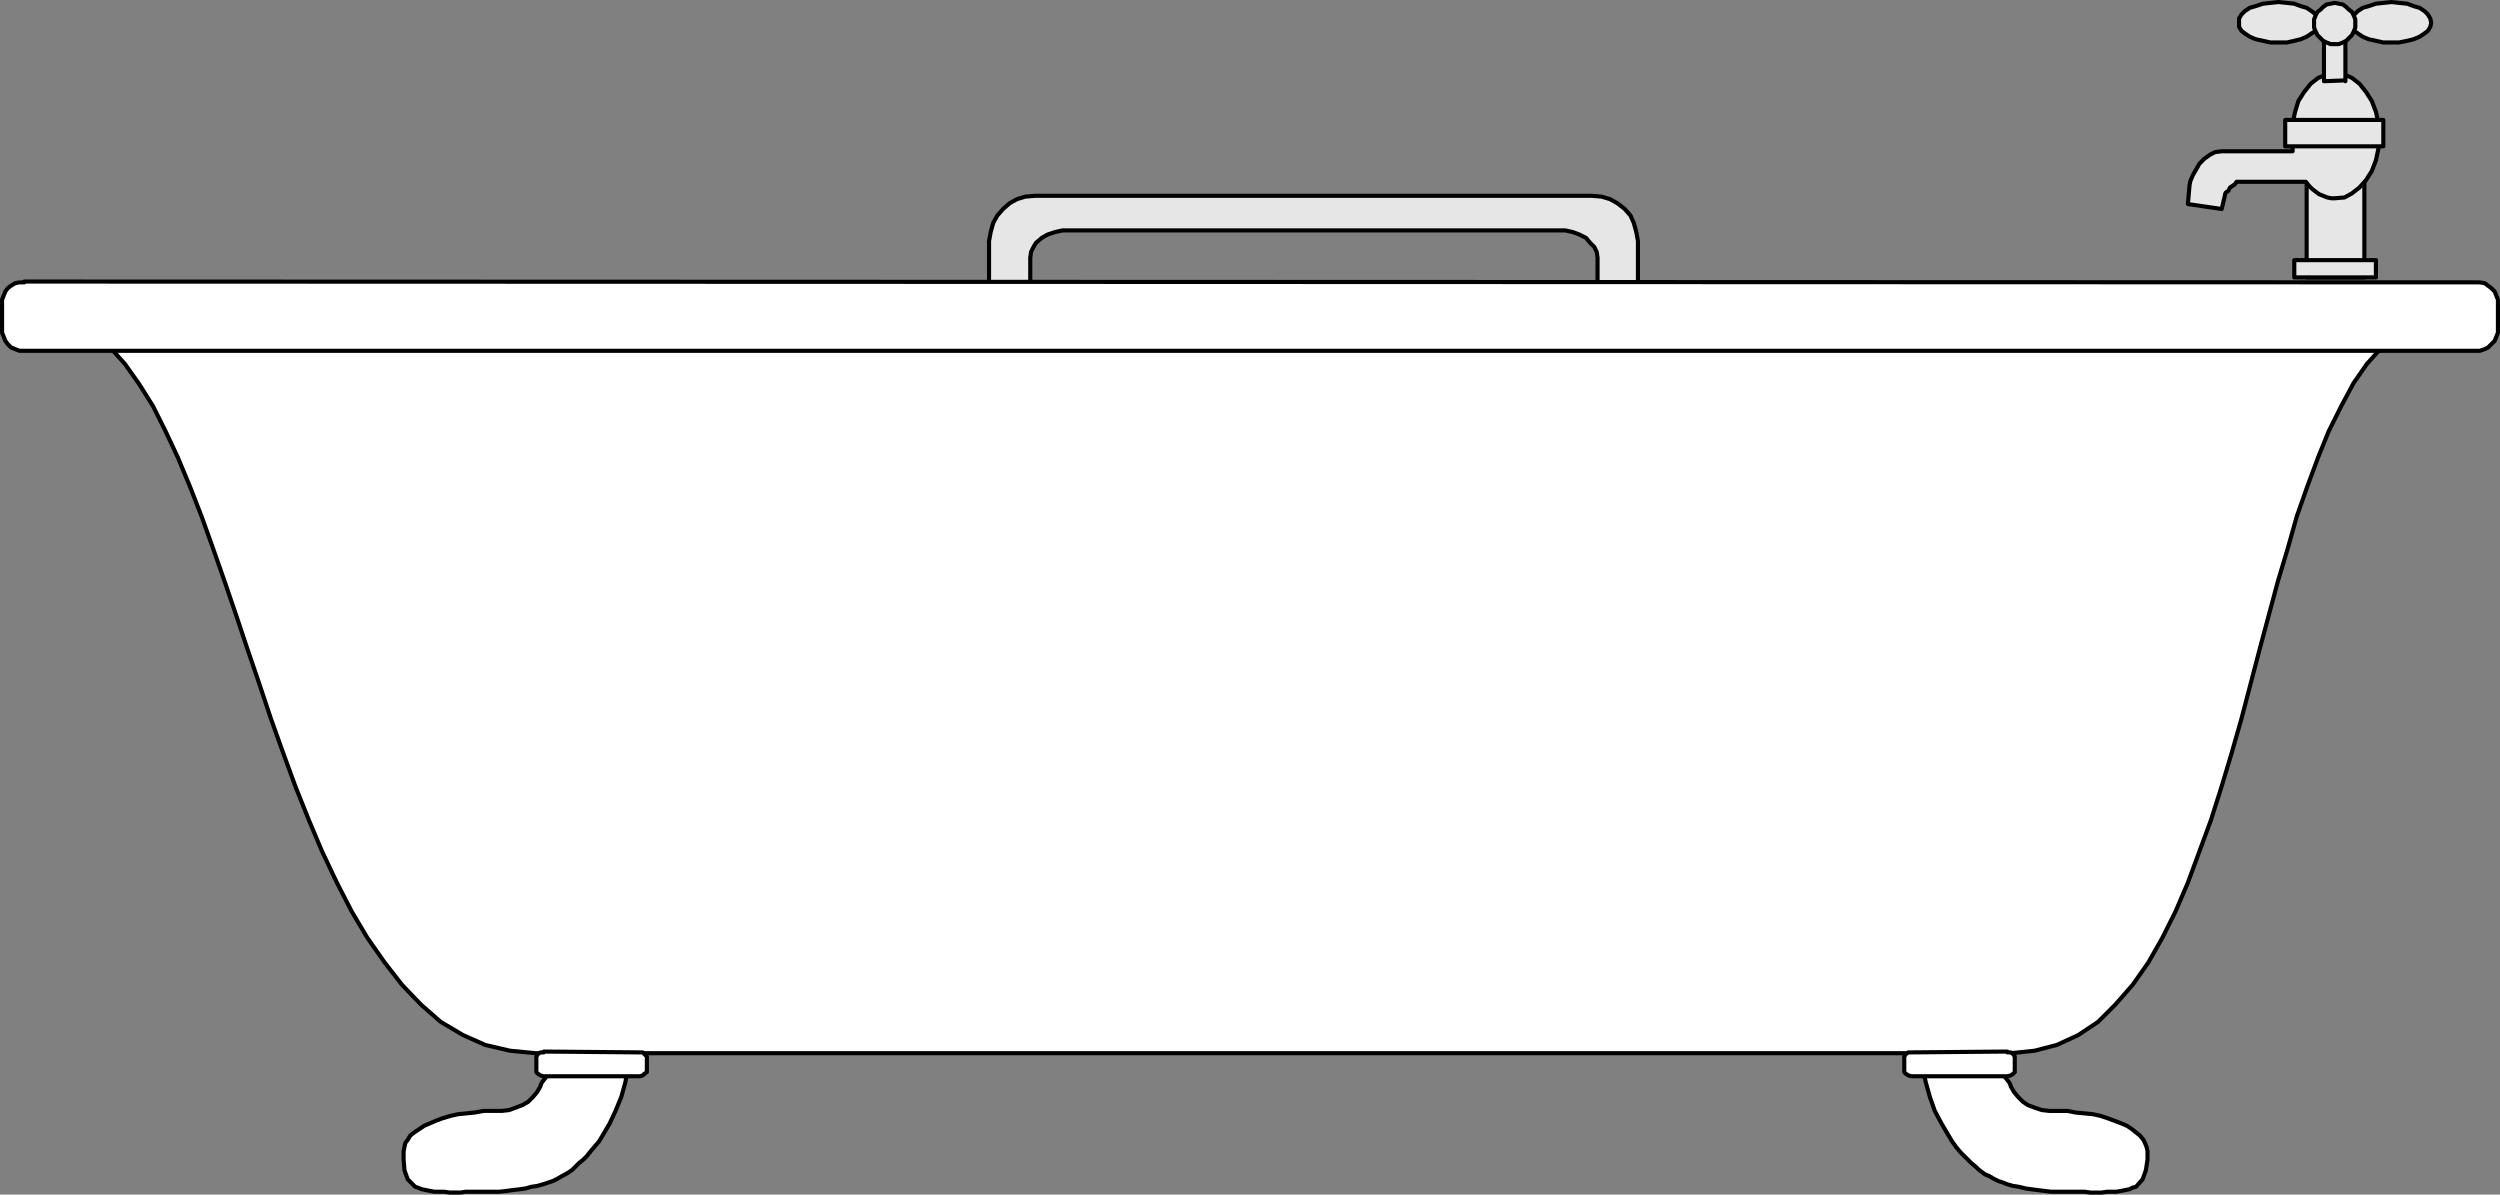
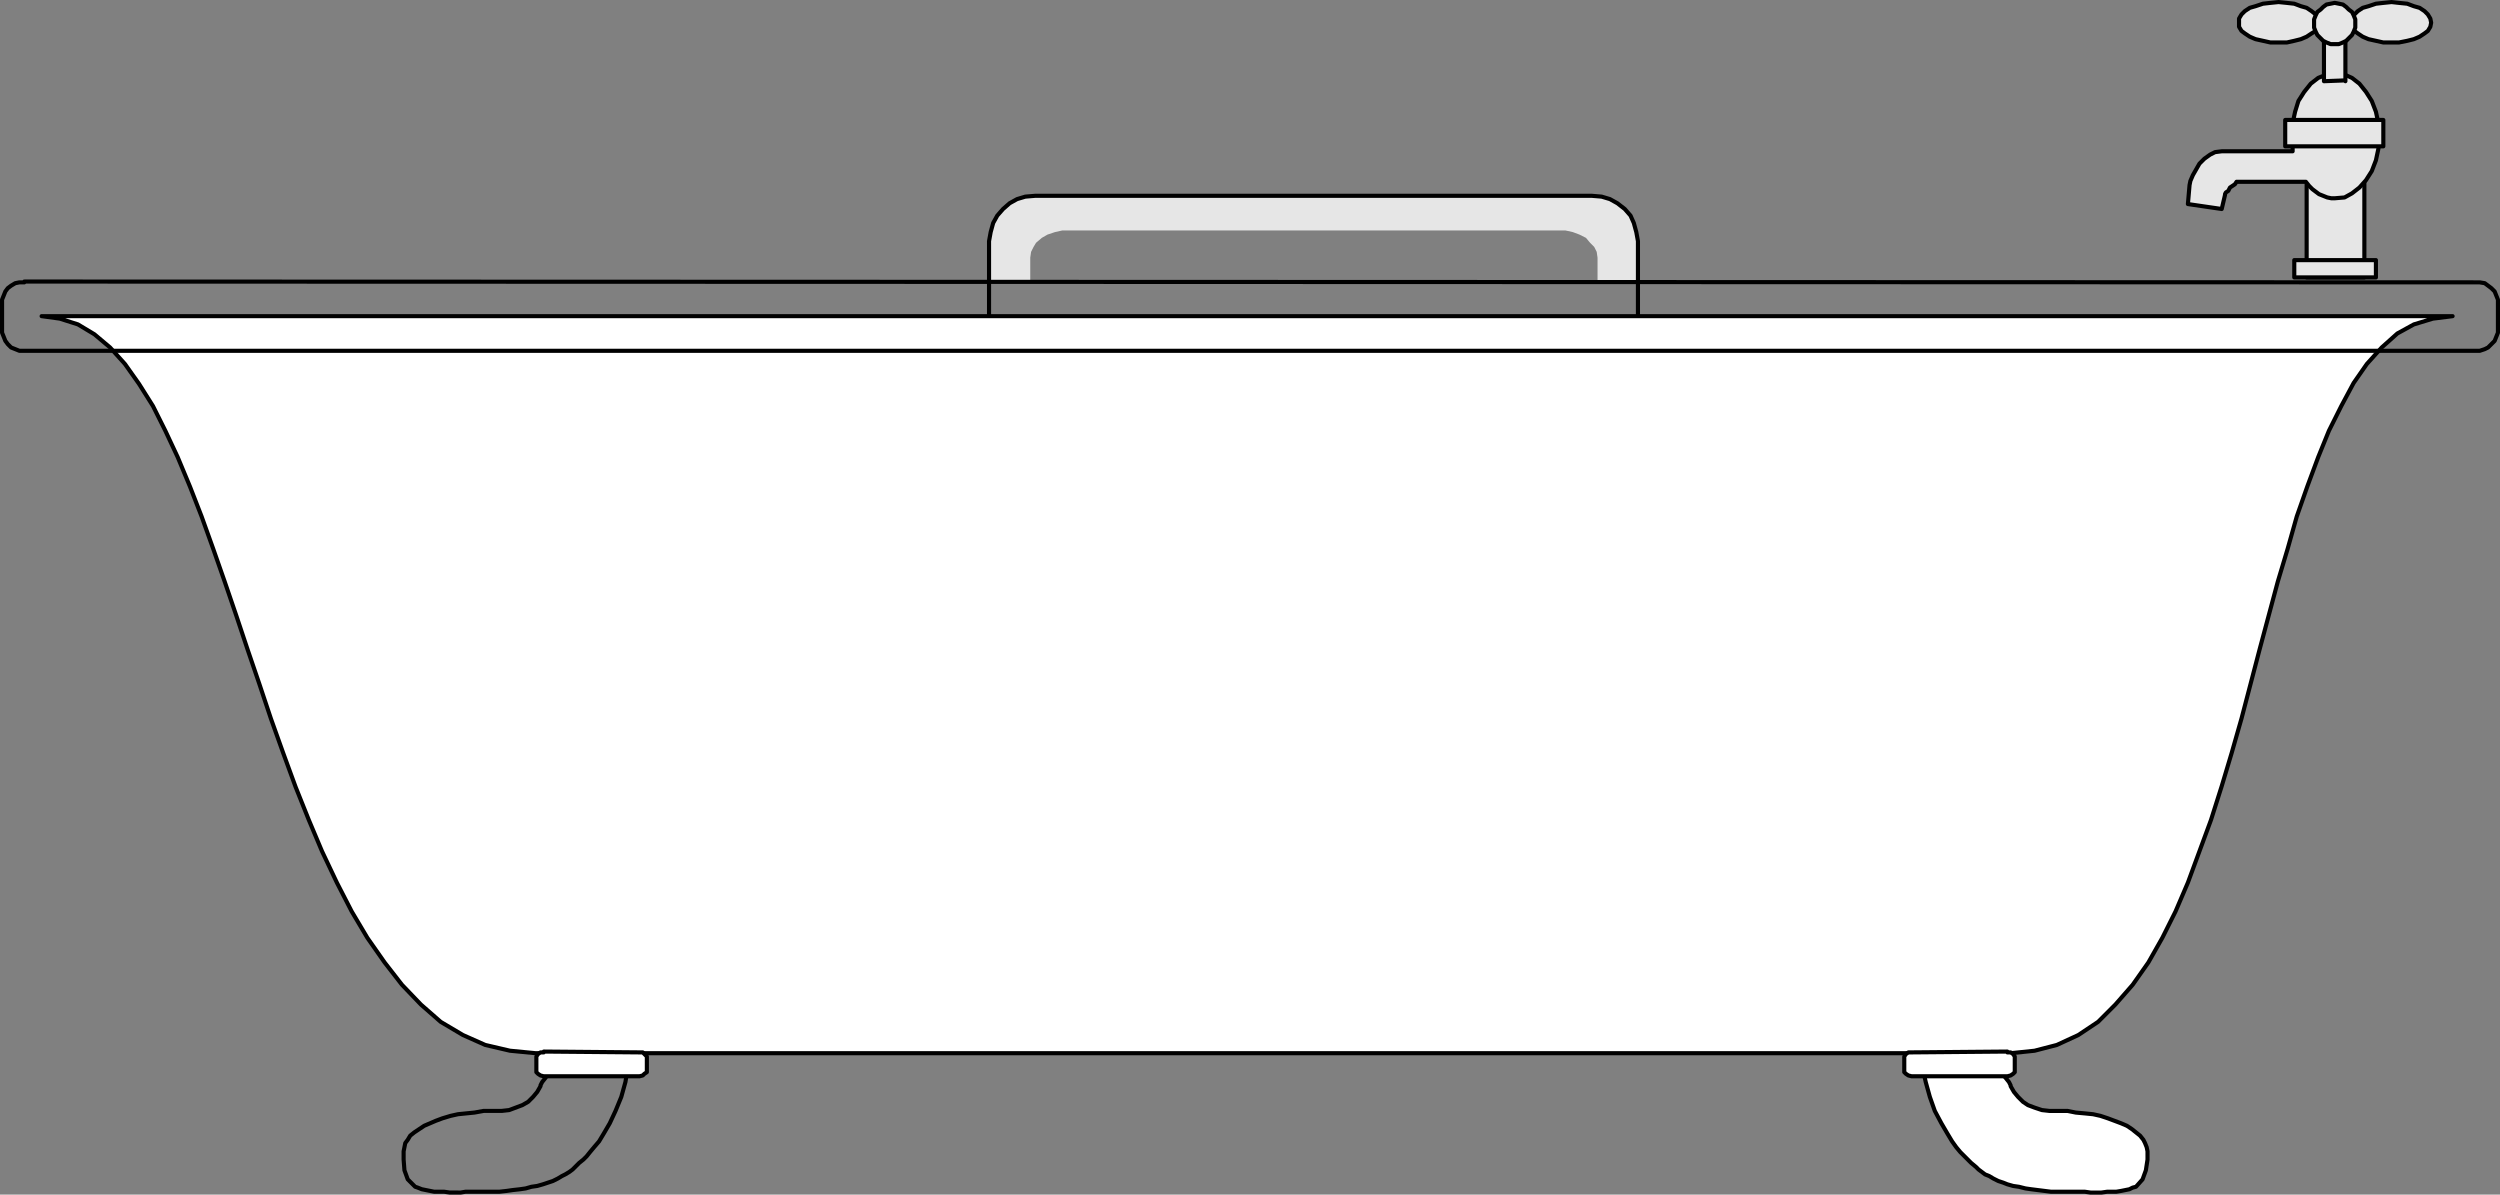
<svg xmlns="http://www.w3.org/2000/svg" xmlns:ns1="http://sodipodi.sourceforge.net/DTD/sodipodi-0.dtd" xmlns:ns2="http://www.inkscape.org/namespaces/inkscape" version="1.0" width="129.638mm" height="61.946mm" id="svg32" ns1:docname="Bathtub 5.wmf">
  <rect width="100%" height="100%" fill="#808080" stroke="none" />
  <ns1:namedview id="namedview32" pagecolor="#ffffff" bordercolor="#000000" borderopacity="0.25" ns2:showpageshadow="2" ns2:pageopacity="0.0" ns2:pagecheckerboard="0" ns2:deskcolor="#d1d1d1" ns2:document-units="mm" />
  <defs id="defs1">
    <pattern id="WMFhbasepattern" patternUnits="userSpaceOnUse" width="6" height="6" x="0" y="0" />
  </defs>
  <path style="fill:#e6e6e6;fill-opacity:1;fill-rule:evenodd;stroke:none" d="m 446.581,0.404 1.616,0.162 1.454,0.162 1.293,0.485 1.131,0.323 0.97,0.646 0.808,0.646 0.323,0.808 0.162,0.808 -0.162,0.808 -0.323,0.808 -0.808,0.485 -0.97,0.646 -1.131,0.485 -1.293,0.323 -1.454,0.323 h -1.616 -1.616 L 443.511,7.998 442.056,7.675 440.925,7.19 439.955,6.544 439.309,6.059 438.824,5.251 V 4.443 3.636 l 0.485,-0.808 0.646,-0.646 0.97,-0.646 1.131,-0.323 1.454,-0.485 1.454,-0.162 z" id="path1" />
  <path style="fill:none;stroke:#000000;stroke-width:0.808px;stroke-linecap:round;stroke-linejoin:round;stroke-miterlimit:4;stroke-dasharray:none;stroke-opacity:1" d="m 446.581,0.404 1.616,0.162 1.454,0.162 1.293,0.485 1.131,0.323 0.97,0.646 0.808,0.646 0.323,0.808 0.162,0.808 -0.162,0.808 -0.323,0.808 -0.808,0.485 -0.97,0.646 -1.131,0.485 -1.293,0.323 -1.454,0.323 h -1.616 -1.616 L 443.511,7.998 442.056,7.675 440.925,7.19 439.955,6.544 439.309,6.059 438.824,5.251 V 4.443 3.636 l 0.485,-0.808 0.646,-0.646 0.97,-0.646 1.131,-0.323 1.454,-0.485 1.454,-0.162 1.616,-0.162 v 0" id="path2" />
  <path style="fill:#e6e6e6;fill-opacity:1;fill-rule:evenodd;stroke:none" d="m 468.72,0.404 1.454,0.162 1.616,0.162 1.293,0.485 1.131,0.323 0.97,0.646 0.646,0.646 0.485,0.808 0.162,0.808 -0.162,0.808 -0.485,0.808 -0.646,0.485 -0.97,0.646 -1.131,0.485 -1.293,0.323 -1.616,0.323 h -1.454 -1.616 l -1.454,-0.323 -1.454,-0.323 -1.131,-0.485 -0.97,-0.646 -0.646,-0.485 -0.485,-0.808 -0.162,-0.808 0.162,-0.808 0.485,-0.808 0.646,-0.646 0.97,-0.646 1.131,-0.323 1.454,-0.485 1.454,-0.162 z" id="path3" />
  <path style="fill:none;stroke:#000000;stroke-width:0.808px;stroke-linecap:round;stroke-linejoin:round;stroke-miterlimit:4;stroke-dasharray:none;stroke-opacity:1" d="m 468.72,0.404 1.454,0.162 1.616,0.162 1.293,0.485 1.131,0.323 0.97,0.646 0.646,0.646 0.485,0.808 0.162,0.808 -0.162,0.808 -0.485,0.808 -0.646,0.485 -0.97,0.646 -1.131,0.485 -1.293,0.323 -1.616,0.323 h -1.454 -1.616 l -1.454,-0.323 -1.454,-0.323 -1.131,-0.485 -0.97,-0.646 -0.646,-0.485 -0.485,-0.808 -0.162,-0.808 0.162,-0.808 0.485,-0.808 0.646,-0.646 0.97,-0.646 1.131,-0.323 1.454,-0.485 1.454,-0.162 1.616,-0.162 v 0" id="path4" />
  <path style="fill:#e6e6e6;fill-opacity:1;fill-rule:evenodd;stroke:none" d="M 463.387,54.371 H 452.075 V 35.466 h 11.312 v 18.905 z" id="path5" />
  <path style="fill:none;stroke:#000000;stroke-width:0.808px;stroke-linecap:round;stroke-linejoin:round;stroke-miterlimit:4;stroke-dasharray:none;stroke-opacity:1" d="M 463.387,54.371 H 452.075 V 35.466 h 11.312 v 18.905 0" id="path6" />
  <path style="fill:#e6e6e6;fill-opacity:1;fill-rule:evenodd;stroke:none" d="m 465.65,54.371 h -15.998 v -3.393 h 15.998 v 3.393 z" id="path7" />
  <path style="fill:none;stroke:#000000;stroke-width:0.808px;stroke-linecap:round;stroke-linejoin:round;stroke-miterlimit:4;stroke-dasharray:none;stroke-opacity:1" d="m 465.65,54.371 h -15.998 v -3.393 h 15.998 v 3.393 0" id="path8" />
  <path style="fill:#e6e6e6;fill-opacity:1;fill-rule:evenodd;stroke:none" d="m 193.839,55.179 v -7.917 l 0.323,-1.777 0.485,-1.777 0.808,-1.454 1.131,-1.293 1.293,-1.131 1.454,-0.808 1.616,-0.485 1.939,-0.162 h 109.08 l 1.939,0.162 1.616,0.485 1.454,0.808 1.454,1.131 1.131,1.293 0.646,1.454 0.485,1.777 0.323,1.777 v 8.079 h -7.918 v -4.847 l -0.162,-1.131 -0.485,-0.969 -0.808,-0.808 -0.808,-0.969 -1.293,-0.646 -1.293,-0.485 -1.454,-0.323 h -1.616 -95.344 -1.616 l -1.454,0.323 -1.454,0.485 -1.131,0.646 -1.131,0.969 -0.485,0.808 -0.485,0.969 -0.162,1.131 v 4.847 h -8.08 v 0 z" id="path9" />
-   <path style="fill:#e6e6e6;fill-opacity:1;fill-rule:evenodd;stroke:none" d="m 193.839,55.179 v 7.917 l 0.323,1.939 0.485,1.616 0.808,1.616 1.131,1.131 1.293,1.293 1.454,0.808 1.616,0.485 1.939,0.162 h 109.08 l 1.939,-0.162 1.616,-0.485 1.454,-0.808 1.454,-1.293 1.131,-1.131 0.646,-1.616 0.485,-1.616 0.323,-1.939 v -7.756 h -7.918 v 4.686 l -0.162,0.969 -0.485,1.131 -0.808,0.969 -0.808,0.646 -1.293,0.808 -1.293,0.323 -1.454,0.323 -1.616,0.162 h -95.344 l -1.616,-0.162 -1.454,-0.323 -1.454,-0.323 -1.131,-0.808 -1.131,-0.646 -0.485,-0.969 -0.485,-1.131 -0.162,-0.969 v -4.686 h -8.08 v 0 z" id="path10" />
  <path style="fill:none;stroke:#000000;stroke-width:0.808px;stroke-linecap:round;stroke-linejoin:round;stroke-miterlimit:4;stroke-dasharray:none;stroke-opacity:1" d="m 202.889,38.375 h 109.08 l 1.939,0.162 1.616,0.485 1.454,0.808 1.454,1.131 1.131,1.293 0.646,1.454 0.485,1.777 0.323,1.777 v 15.835 l -0.323,1.939 -0.485,1.616 -0.646,1.616 -1.131,1.131 -1.454,1.293 -1.454,0.808 -1.616,0.485 -1.939,0.162 H 202.889 l -1.939,-0.162 -1.616,-0.485 -1.454,-0.808 -1.293,-1.293 -1.131,-1.131 -0.808,-1.616 -0.485,-1.616 -0.323,-1.939 V 47.262 l 0.323,-1.777 0.485,-1.777 0.808,-1.454 1.131,-1.293 1.293,-1.131 1.454,-0.808 1.616,-0.485 1.939,-0.162" id="path11" />
-   <path style="fill:none;stroke:#000000;stroke-width:0.808px;stroke-linecap:round;stroke-linejoin:round;stroke-miterlimit:4;stroke-dasharray:none;stroke-opacity:1" d="m 209.837,45.161 h 95.344 1.616 l 1.454,0.323 1.293,0.485 1.293,0.646 0.808,0.969 0.808,0.808 0.485,0.969 0.162,1.131 v 9.533 l -0.162,0.969 -0.485,1.131 -0.808,0.969 -0.808,0.646 -1.293,0.808 -1.293,0.323 -1.454,0.323 -1.616,0.162 h -95.344 l -1.616,-0.162 -1.454,-0.323 -1.454,-0.323 -1.131,-0.808 -1.131,-0.646 -0.485,-0.969 -0.485,-1.131 -0.162,-0.969 v -9.533 l 0.162,-1.131 0.485,-0.969 0.485,-0.808 1.131,-0.969 1.131,-0.646 1.454,-0.485 1.454,-0.323 h 1.616" id="path12" />
-   <path style="fill:#ffffff;fill-opacity:1;fill-rule:evenodd;stroke:none" d="m 105.929,212.717 0.323,-0.646 0.646,-0.808 0.646,-0.969 0.97,-1.131 0.97,-1.131 1.131,-1.131 0.97,-0.969 1.293,-1.131 1.131,-0.969 1.293,-0.808 1.131,-0.808 1.131,-0.646 1.131,-0.485 0.97,-0.162 h 0.97 l 0.646,0.162 1.293,1.293 0.646,1.777 0.162,2.424 -0.323,2.585 -0.485,2.908 -0.808,2.908 -1.131,2.747 -1.131,2.424 -1.131,1.939 -0.97,1.616 -0.97,1.131 -0.808,0.969 -0.646,0.808 -0.646,0.646 -0.808,0.646 -0.808,0.808 -0.485,0.485 -0.646,0.485 -0.808,0.485 -0.646,0.323 -0.808,0.485 -0.97,0.485 -0.97,0.323 -0.97,0.323 -1.131,0.323 -1.131,0.162 -1.131,0.323 -1.131,0.162 -1.454,0.162 -1.131,0.162 -1.454,0.162 h -1.293 -0.97 -1.131 -1.131 -1.131 -0.97 l -0.97,0.162 H 89.122 88.153 l -1.131,-0.162 h -0.97 -0.97 l -0.808,-0.162 -0.808,-0.162 -0.808,-0.162 -0.808,-0.323 -0.485,-0.162 -1.454,-1.454 -0.646,-1.777 -0.162,-2.101 v -1.616 l 0.162,-0.808 0.162,-0.808 0.485,-0.646 0.485,-0.808 0.808,-0.646 0.97,-0.646 0.97,-0.646 1.131,-0.485 1.131,-0.485 1.293,-0.485 1.616,-0.485 1.454,-0.323 1.616,-0.162 1.616,-0.162 1.778,-0.323 h 1.778 1.778 l 1.454,-0.162 1.293,-0.485 1.293,-0.485 1.131,-0.646 0.97,-0.969 0.808,-0.969 0.646,-1.131 v 0 z" id="path13" />
  <path style="fill:none;stroke:#000000;stroke-width:0.808px;stroke-linecap:round;stroke-linejoin:round;stroke-miterlimit:4;stroke-dasharray:none;stroke-opacity:1" d="m 105.929,212.717 0.323,-0.646 0.646,-0.808 0.646,-0.969 0.97,-1.131 0.97,-1.131 1.131,-1.131 0.97,-0.969 1.293,-1.131 1.131,-0.969 1.293,-0.808 1.131,-0.808 1.131,-0.646 1.131,-0.485 0.97,-0.162 h 0.97 l 0.646,0.162 1.293,1.293 0.646,1.777 0.162,2.424 -0.323,2.585 -0.485,2.908 -0.808,2.908 -1.131,2.747 -1.131,2.424 -1.131,1.939 -0.97,1.616 -0.97,1.131 -0.808,0.969 -0.646,0.808 -0.646,0.646 -0.808,0.646 -0.808,0.808 -0.485,0.485 -0.646,0.485 -0.808,0.485 -0.646,0.323 -0.808,0.485 -0.97,0.485 -0.97,0.323 -0.97,0.323 -1.131,0.323 -1.131,0.162 -1.131,0.323 -1.131,0.162 -1.454,0.162 -1.131,0.162 -1.454,0.162 h -1.293 -0.97 -1.131 -1.131 -1.131 -0.97 l -0.97,0.162 H 89.122 88.153 l -1.131,-0.162 h -0.97 -0.97 l -0.808,-0.162 -0.808,-0.162 -0.808,-0.162 -0.808,-0.323 -0.485,-0.162 -1.454,-1.454 -0.646,-1.777 -0.162,-2.101 v -1.616 l 0.162,-0.808 0.162,-0.808 0.485,-0.646 0.485,-0.808 0.808,-0.646 0.97,-0.646 0.97,-0.646 1.131,-0.485 1.131,-0.485 1.293,-0.485 1.616,-0.485 1.454,-0.323 1.616,-0.162 1.616,-0.162 1.778,-0.323 h 1.778 1.778 l 1.454,-0.162 1.293,-0.485 1.293,-0.485 1.131,-0.646 0.97,-0.969 0.808,-0.969 0.646,-1.131 v 0" id="path14" />
  <path style="fill:#ffffff;fill-opacity:1;fill-rule:evenodd;stroke:none" d="m 394.061,212.717 -0.323,-0.646 -0.646,-0.808 -0.808,-0.969 -0.808,-1.131 -0.97,-1.131 -1.131,-1.131 -1.131,-0.969 -1.131,-1.131 -1.293,-0.969 -1.293,-0.808 -1.131,-0.808 -1.131,-0.646 -1.131,-0.485 -0.97,-0.162 h -0.808 l -0.808,0.162 -1.131,1.293 -0.646,1.777 -0.162,2.424 0.162,2.585 0.646,2.908 0.808,2.908 0.97,2.747 1.293,2.424 1.131,1.939 0.97,1.616 0.808,1.131 0.808,0.969 0.808,0.808 0.646,0.646 0.646,0.646 0.97,0.808 0.485,0.485 0.646,0.485 0.646,0.485 0.808,0.323 0.808,0.485 0.97,0.485 0.97,0.323 0.808,0.323 1.131,0.323 1.131,0.162 1.293,0.323 1.131,0.162 1.293,0.162 1.293,0.162 1.293,0.162 h 1.454 0.97 1.131 0.97 1.131 0.97 l 1.131,0.162 h 0.97 1.131 l 1.131,-0.162 h 0.97 0.808 l 0.97,-0.162 0.808,-0.162 0.808,-0.162 0.646,-0.323 0.646,-0.162 1.293,-1.454 0.646,-1.777 0.323,-2.101 v -1.616 l -0.162,-0.808 -0.323,-0.808 -0.323,-0.646 -0.646,-0.808 -0.808,-0.646 -0.808,-0.646 -0.97,-0.646 -1.131,-0.485 -1.293,-0.485 -1.293,-0.485 -1.454,-0.485 -1.454,-0.323 -1.616,-0.162 -1.778,-0.162 -1.616,-0.323 h -1.778 -1.778 l -1.454,-0.162 -1.454,-0.485 -1.293,-0.485 -0.97,-0.646 -0.97,-0.969 -0.808,-0.969 -0.646,-1.131 v 0 z" id="path15" />
  <path style="fill:none;stroke:#000000;stroke-width:0.808px;stroke-linecap:round;stroke-linejoin:round;stroke-miterlimit:4;stroke-dasharray:none;stroke-opacity:1" d="m 394.061,212.717 -0.323,-0.646 -0.646,-0.808 -0.808,-0.969 -0.808,-1.131 -0.97,-1.131 -1.131,-1.131 -1.131,-0.969 -1.131,-1.131 -1.293,-0.969 -1.293,-0.808 -1.131,-0.808 -1.131,-0.646 -1.131,-0.485 -0.97,-0.162 h -0.808 l -0.808,0.162 -1.131,1.293 -0.646,1.777 -0.162,2.424 0.162,2.585 0.646,2.908 0.808,2.908 0.97,2.747 1.293,2.424 1.131,1.939 0.97,1.616 0.808,1.131 0.808,0.969 0.808,0.808 0.646,0.646 0.646,0.646 0.97,0.808 0.485,0.485 0.646,0.485 0.646,0.485 0.808,0.323 0.808,0.485 0.97,0.485 0.97,0.323 0.808,0.323 1.131,0.323 1.131,0.162 1.293,0.323 1.131,0.162 1.293,0.162 1.293,0.162 1.293,0.162 h 1.454 0.97 1.131 0.97 1.131 0.97 l 1.131,0.162 h 0.97 1.131 l 1.131,-0.162 h 0.97 0.808 l 0.97,-0.162 0.808,-0.162 0.808,-0.162 0.646,-0.323 0.646,-0.162 1.293,-1.454 0.646,-1.777 0.323,-2.101 v -1.616 l -0.162,-0.808 -0.323,-0.808 -0.323,-0.646 -0.646,-0.808 -0.808,-0.646 -0.808,-0.646 -0.97,-0.646 -1.131,-0.485 -1.293,-0.485 -1.293,-0.485 -1.454,-0.485 -1.454,-0.323 -1.616,-0.162 -1.778,-0.162 -1.616,-0.323 h -1.778 -1.778 l -1.454,-0.162 -1.454,-0.485 -1.293,-0.485 -0.97,-0.646 -0.97,-0.969 -0.808,-0.969 -0.646,-1.131 v 0" id="path16" />
  <path style="fill:#ffffff;fill-opacity:1;fill-rule:evenodd;stroke:none" d="M 8.161,61.965 H 480.679 l -3.878,0.485 -3.717,1.131 -3.232,1.777 -3.07,2.747 -2.909,3.232 -2.586,3.716 -2.424,4.524 -2.424,4.847 -2.101,5.17 -2.101,5.655 -2.101,5.978 -1.778,6.302 -1.939,6.463 -1.778,6.625 -1.778,6.625 -1.778,6.786 -1.778,6.786 -1.939,6.786 -1.939,6.463 -2.101,6.625 -2.262,6.14 -2.262,6.14 -2.424,5.655 -2.586,5.17 -2.747,4.847 -3.07,4.363 -3.394,3.878 -3.394,3.393 -3.878,2.585 -4.202,1.939 -4.363,1.131 -4.686,0.485 H 104.959 l -5.01,-0.485 -4.848,-1.131 -4.363,-1.939 -4.363,-2.585 -3.878,-3.393 -3.717,-3.878 -3.394,-4.363 -3.394,-4.847 -3.07,-5.17 -2.909,-5.655 -2.909,-6.14 -2.586,-6.14 -2.586,-6.463 -2.424,-6.625 -2.424,-6.786 -2.262,-6.786 -2.262,-6.625 -2.262,-6.786 -2.262,-6.625 -2.262,-6.463 -2.262,-6.302 -2.262,-5.817 -2.424,-5.817 -2.424,-5.17 -2.424,-4.847 -2.747,-4.363 -2.747,-3.878 -2.909,-3.232 -3.07,-2.585 -3.232,-1.939 -3.555,-1.131 z" id="path17" />
  <path style="fill:none;stroke:#000000;stroke-width:0.808px;stroke-linecap:round;stroke-linejoin:round;stroke-miterlimit:4;stroke-dasharray:none;stroke-opacity:1" d="M 8.161,61.965 H 480.679 l -3.878,0.485 -3.717,1.131 -3.232,1.777 -3.07,2.747 -2.909,3.232 -2.586,3.716 -2.424,4.524 -2.424,4.847 -2.101,5.17 -2.101,5.655 -2.101,5.978 -1.778,6.302 -1.939,6.463 -1.778,6.625 -1.778,6.625 -1.778,6.786 -1.778,6.786 -1.939,6.786 -1.939,6.463 -2.101,6.625 -2.262,6.14 -2.262,6.14 -2.424,5.655 -2.586,5.17 -2.747,4.847 -3.07,4.363 -3.394,3.878 -3.394,3.393 -3.878,2.585 -4.202,1.939 -4.363,1.131 -4.686,0.485 H 104.959 l -5.01,-0.485 -4.848,-1.131 -4.363,-1.939 -4.363,-2.585 -3.878,-3.393 -3.717,-3.878 -3.394,-4.363 -3.394,-4.847 -3.07,-5.17 -2.909,-5.655 -2.909,-6.14 -2.586,-6.14 -2.586,-6.463 -2.424,-6.625 -2.424,-6.786 -2.262,-6.786 -2.262,-6.625 -2.262,-6.786 -2.262,-6.625 -2.262,-6.463 -2.262,-6.302 -2.262,-5.817 -2.424,-5.817 -2.424,-5.17 -2.424,-4.847 -2.747,-4.363 -2.747,-3.878 -2.909,-3.232 -3.07,-2.585 -3.232,-1.939 -3.555,-1.131 -3.555,-0.485 v 0" id="path18" />
  <path style="fill:#ffffff;fill-opacity:1;fill-rule:evenodd;stroke:none" d="m 106.575,206.092 18.746,0.162 h 0.646 l 0.323,0.323 0.485,0.485 v 0.646 1.777 0.646 l -0.485,0.323 -0.323,0.323 -0.646,0.162 h -18.746 l -0.646,-0.162 -0.485,-0.323 -0.323,-0.323 v -0.646 -1.777 -0.646 l 0.323,-0.485 0.485,-0.323 h 0.646 v 0 z" id="path19" />
  <path style="fill:none;stroke:#000000;stroke-width:0.808px;stroke-linecap:round;stroke-linejoin:round;stroke-miterlimit:4;stroke-dasharray:none;stroke-opacity:1" d="m 106.575,206.092 18.746,0.162 h 0.646 l 0.323,0.323 0.485,0.485 v 0.646 1.777 0.646 l -0.485,0.323 -0.323,0.323 -0.646,0.162 h -18.746 l -0.646,-0.162 -0.485,-0.323 -0.323,-0.323 v -0.646 -1.777 -0.646 l 0.323,-0.485 0.485,-0.323 h 0.646 v 0" id="path20" />
  <path style="fill:#ffffff;fill-opacity:1;fill-rule:evenodd;stroke:none" d="m 393.415,206.092 -18.746,0.162 h -0.646 l -0.485,0.323 -0.323,0.485 v 0.646 1.777 0.646 l 0.323,0.323 0.485,0.323 0.646,0.162 h 18.746 l 0.646,-0.162 0.485,-0.323 0.323,-0.323 v -0.646 -1.777 -0.646 l -0.323,-0.485 -0.485,-0.323 h -0.646 v 0 z" id="path21" />
  <path style="fill:none;stroke:#000000;stroke-width:0.808px;stroke-linecap:round;stroke-linejoin:round;stroke-miterlimit:4;stroke-dasharray:none;stroke-opacity:1" d="m 393.415,206.092 -18.746,0.162 h -0.646 l -0.485,0.323 -0.323,0.485 v 0.646 1.777 0.646 l 0.323,0.323 0.485,0.323 0.646,0.162 h 18.746 l 0.646,-0.162 0.485,-0.323 0.323,-0.323 v -0.646 -1.777 -0.646 l -0.323,-0.485 -0.485,-0.323 h -0.646 v 0" id="path22" />
-   <path style="fill:#ffffff;fill-opacity:1;fill-rule:evenodd;stroke:none" d="M 4.767,55.179 485.203,55.34 h 0.808 l 0.97,0.162 0.646,0.485 0.646,0.485 0.646,0.646 0.323,0.808 0.323,0.808 v 0.969 4.686 0.808 l -0.323,0.808 -0.323,0.808 -0.646,0.646 -0.646,0.646 -0.646,0.323 -0.97,0.323 h -0.808 H 4.767 3.798 L 2.99,68.428 2.182,68.105 1.535,67.459 1.05,66.812 0.727,66.005 0.404,65.197 V 64.389 59.703 58.734 L 0.727,57.926 1.05,57.118 1.535,56.471 2.182,55.987 2.99,55.502 3.798,55.34 h 0.97 v 0 z" id="path23" />
  <path style="fill:none;stroke:#000000;stroke-width:0.808px;stroke-linecap:round;stroke-linejoin:round;stroke-miterlimit:4;stroke-dasharray:none;stroke-opacity:1" d="M 4.767,55.179 485.203,55.34 h 0.808 l 0.97,0.162 0.646,0.485 0.646,0.485 0.646,0.646 0.323,0.808 0.323,0.808 v 0.969 4.686 0.808 l -0.323,0.808 -0.323,0.808 -0.646,0.646 -0.646,0.646 -0.646,0.323 -0.97,0.323 h -0.808 H 4.767 3.798 L 2.99,68.428 2.182,68.105 1.535,67.459 1.05,66.812 0.727,66.005 0.404,65.197 V 64.389 59.703 58.734 L 0.727,57.926 1.05,57.118 1.535,56.471 2.182,55.987 2.99,55.502 3.798,55.34 h 0.97 v 0" id="path24" />
  <path style="fill:#e6e6e6;fill-opacity:1;fill-rule:evenodd;stroke:none" d="m 451.914,35.628 h -13.09 -0.485 l -0.323,0.485 -0.485,0.323 -0.485,0.323 -0.323,0.646 -0.485,0.323 -0.162,0.323 v 0.162 l -0.646,2.747 -6.626,-0.969 0.323,-3.716 0.162,-0.808 0.485,-1.131 0.646,-1.131 0.646,-1.131 0.97,-0.969 1.131,-0.808 0.97,-0.485 1.293,-0.162 h 13.898 V 28.842 l -0.162,-0.808 v -0.646 -0.808 l 0.162,-2.424 0.485,-2.262 0.646,-2.101 1.131,-1.777 1.293,-1.616 1.454,-1.131 1.616,-0.646 1.616,-0.323 1.939,0.323 1.454,0.646 1.454,1.131 1.293,1.616 1.131,1.777 0.808,2.101 0.485,2.262 0.162,2.424 -0.162,2.585 -0.485,2.262 -0.808,2.101 -1.131,1.777 -1.293,1.454 -1.454,1.131 -1.454,0.808 -1.939,0.162 h -0.646 l -0.808,-0.162 -0.808,-0.323 -0.808,-0.323 -0.646,-0.485 -0.646,-0.485 -0.646,-0.646 -0.646,-0.808 z" id="path25" />
  <path style="fill:none;stroke:#000000;stroke-width:0.808px;stroke-linecap:round;stroke-linejoin:round;stroke-miterlimit:4;stroke-dasharray:none;stroke-opacity:1" d="m 451.914,35.628 h -13.09 -0.485 l -0.323,0.485 -0.485,0.323 -0.485,0.323 -0.323,0.646 -0.485,0.323 -0.162,0.323 v 0.162 l -0.646,2.747 -6.626,-0.969 0.323,-3.716 0.162,-0.808 0.485,-1.131 0.646,-1.131 0.646,-1.131 0.97,-0.969 1.131,-0.808 0.97,-0.485 1.293,-0.162 h 13.898 V 28.842 l -0.162,-0.808 v -0.646 -0.808 l 0.162,-2.424 0.485,-2.262 0.646,-2.101 1.131,-1.777 1.293,-1.616 1.454,-1.131 1.616,-0.646 1.616,-0.323 1.939,0.323 1.454,0.646 1.454,1.131 1.293,1.616 1.131,1.777 0.808,2.101 0.485,2.262 0.162,2.424 -0.162,2.585 -0.485,2.262 -0.808,2.101 -1.131,1.777 -1.293,1.454 -1.454,1.131 -1.454,0.808 -1.939,0.162 h -0.646 l -0.808,-0.162 -0.808,-0.323 -0.808,-0.323 -0.646,-0.485 -0.646,-0.485 -0.646,-0.646 -0.646,-0.808 v 0" id="path26" />
  <path style="fill:#e6e6e6;fill-opacity:1;fill-rule:evenodd;stroke:none" d="m 467.104,28.68 h -19.23 v -5.17 h 19.23 v 5.17 z" id="path27" />
  <path style="fill:none;stroke:#000000;stroke-width:0.808px;stroke-linecap:round;stroke-linejoin:round;stroke-miterlimit:4;stroke-dasharray:none;stroke-opacity:1" d="m 467.104,28.68 h -19.23 v -5.17 h 19.23 v 5.17 0" id="path28" />
  <path style="fill:#e6e6e6;fill-opacity:1;fill-rule:evenodd;stroke:none" d="m 459.671,15.754 -4.202,0.162 V 3.636 h 4.202 v 12.28 0 z" id="path29" />
  <path style="fill:none;stroke:#000000;stroke-width:0.808px;stroke-linecap:round;stroke-linejoin:round;stroke-miterlimit:4;stroke-dasharray:none;stroke-opacity:1" d="m 459.671,15.754 -4.202,0.162 V 3.636 h 4.202 v 12.28 0" id="path30" />
  <path style="fill:#e6e6e6;fill-opacity:1;fill-rule:evenodd;stroke:none" d="m 457.57,8.644 h -0.808 l -0.808,-0.323 -0.646,-0.323 -0.485,-0.485 -0.646,-0.646 -0.323,-0.646 -0.323,-0.808 V 4.605 3.797 l 0.323,-0.808 0.323,-0.646 0.646,-0.485 0.485,-0.485 0.646,-0.485 0.808,-0.162 0.808,-0.162 0.808,0.162 0.808,0.162 0.646,0.485 0.485,0.485 0.646,0.485 0.323,0.646 0.323,0.808 v 0.808 0.808 l -0.323,0.808 -0.323,0.646 -0.646,0.646 -0.485,0.485 -0.646,0.323 -0.808,0.323 h -0.808 z" id="path31" />
  <path style="fill:none;stroke:#000000;stroke-width:0.808px;stroke-linecap:round;stroke-linejoin:round;stroke-miterlimit:4;stroke-dasharray:none;stroke-opacity:1" d="m 457.57,8.644 h -0.808 l -0.808,-0.323 -0.646,-0.323 -0.485,-0.485 -0.646,-0.646 -0.323,-0.646 -0.323,-0.808 V 4.605 3.797 l 0.323,-0.808 0.323,-0.646 0.646,-0.485 0.485,-0.485 0.646,-0.485 0.808,-0.162 0.808,-0.162 0.808,0.162 0.808,0.162 0.646,0.485 0.485,0.485 0.646,0.485 0.323,0.646 0.323,0.808 v 0.808 0.808 l -0.323,0.808 -0.323,0.646 -0.646,0.646 -0.485,0.485 -0.646,0.323 -0.808,0.323 h -0.808 v 0" id="path32" />
</svg>